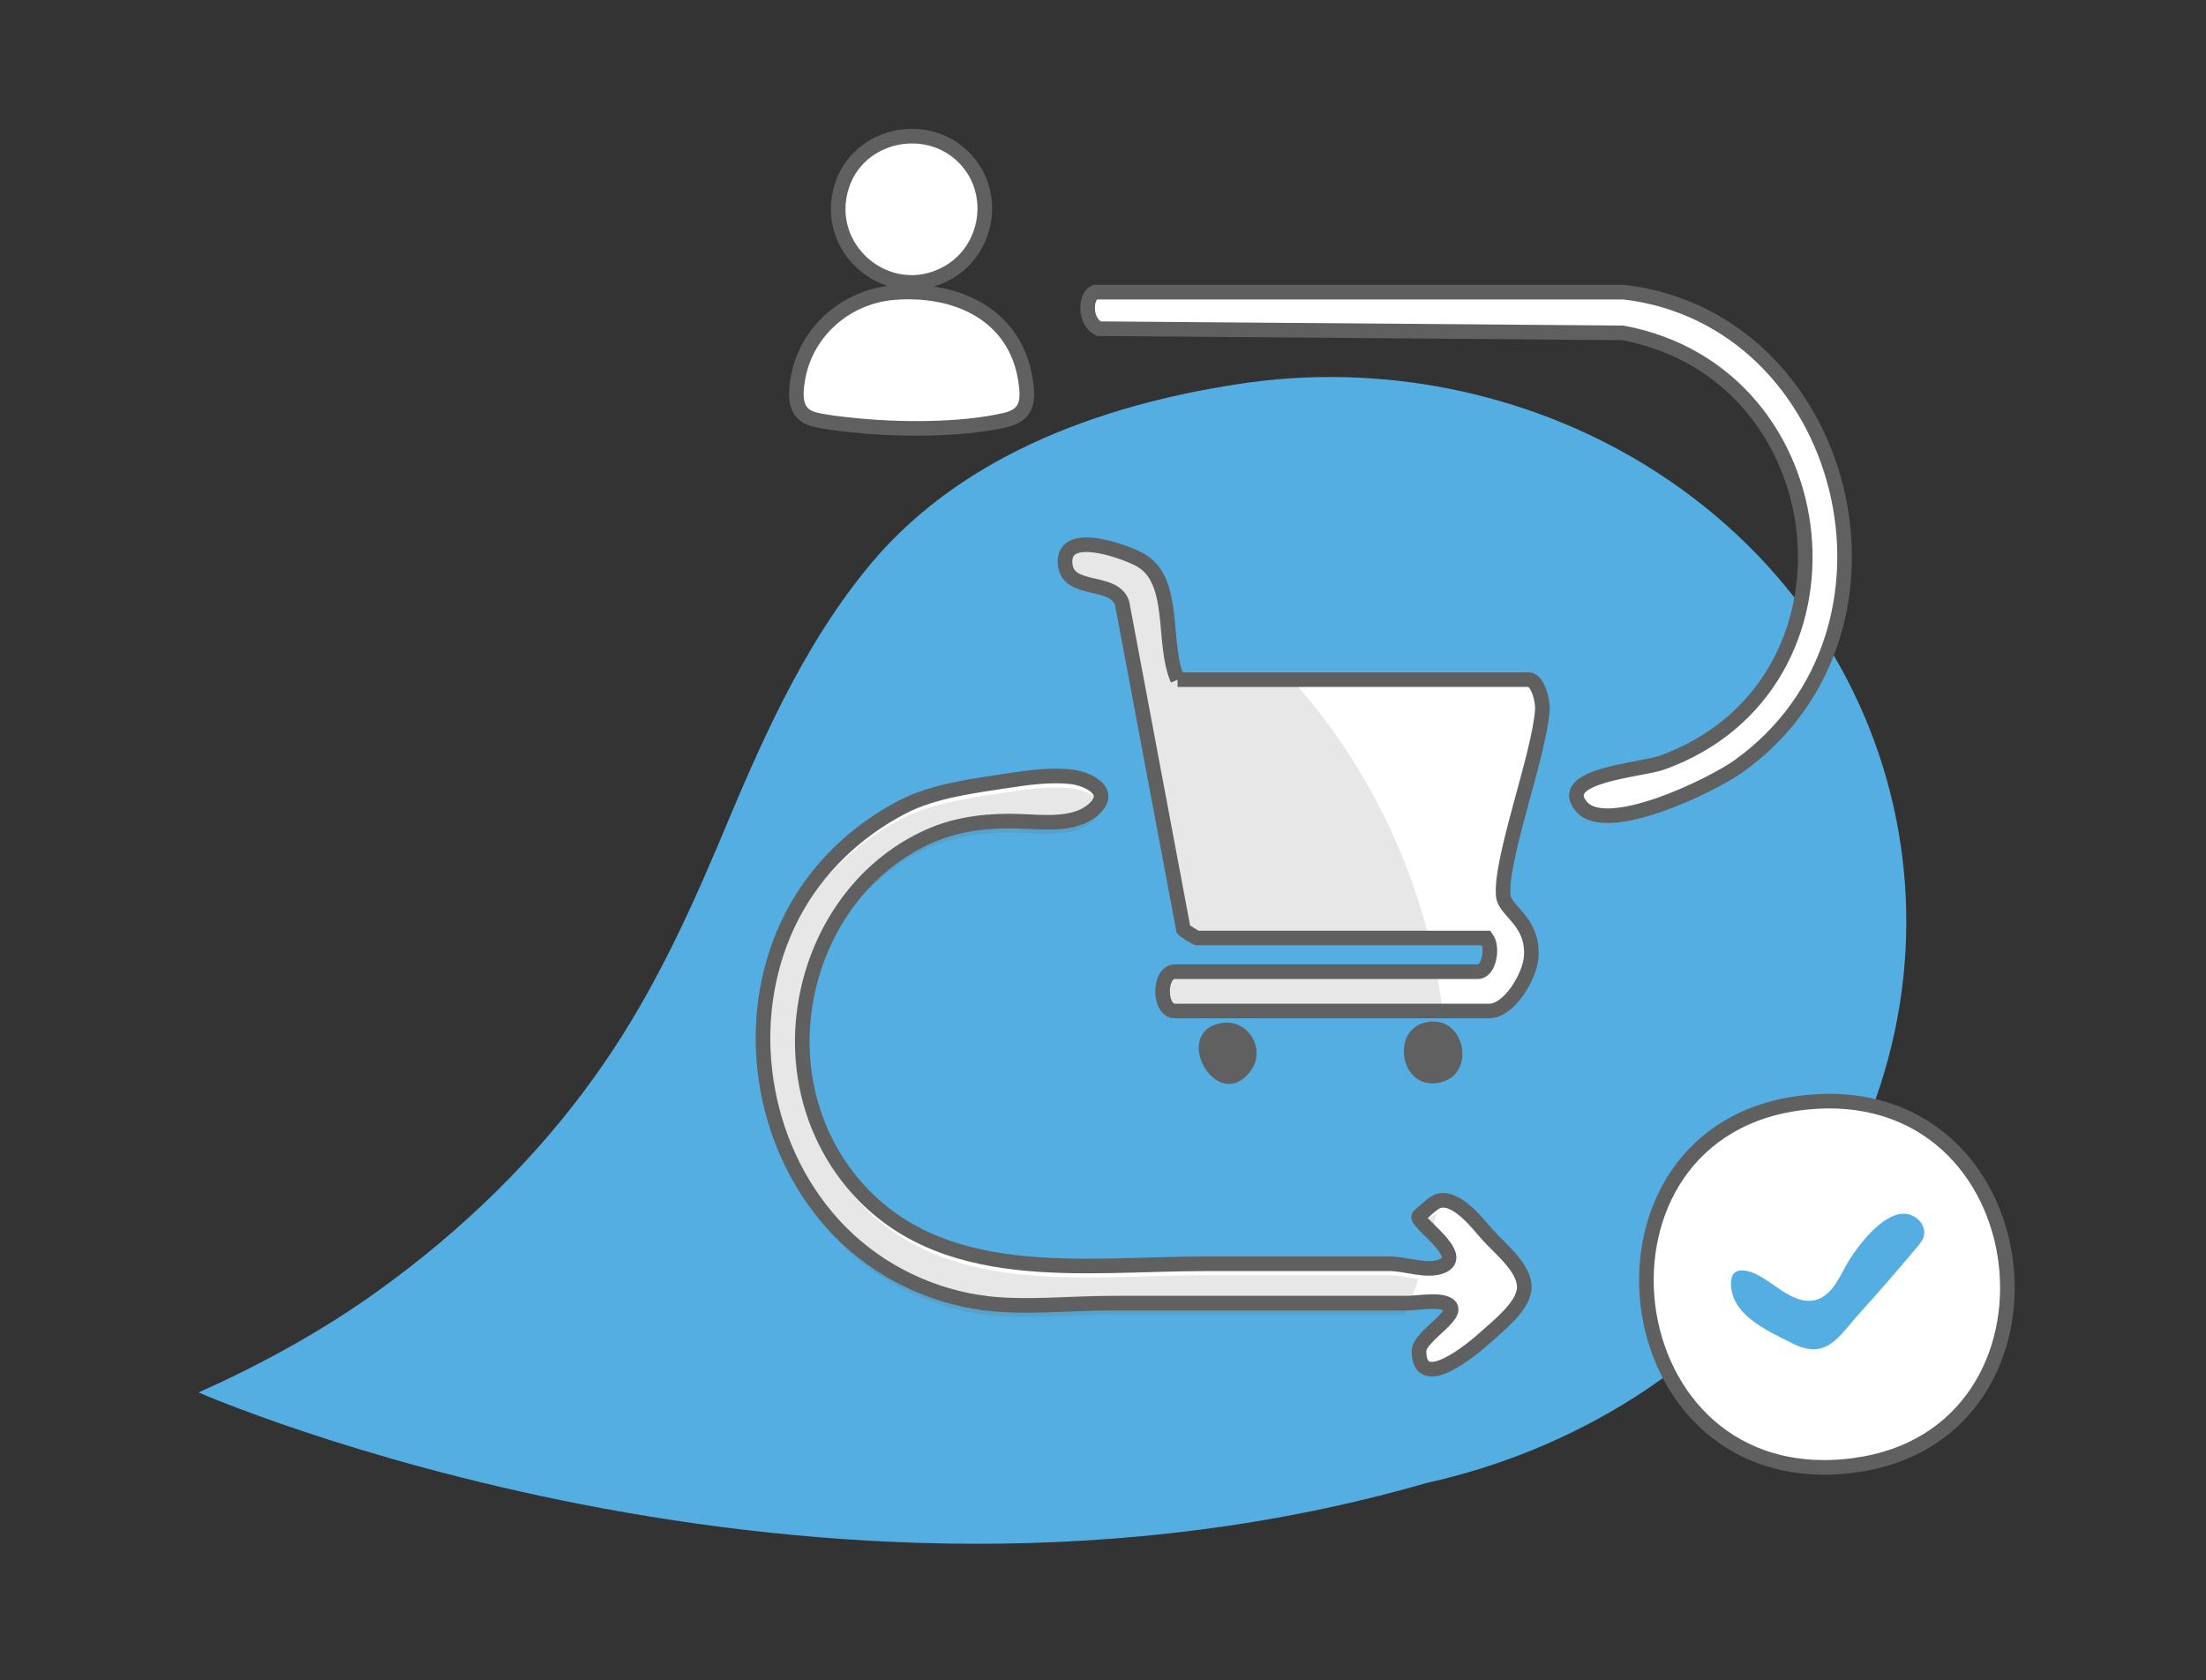
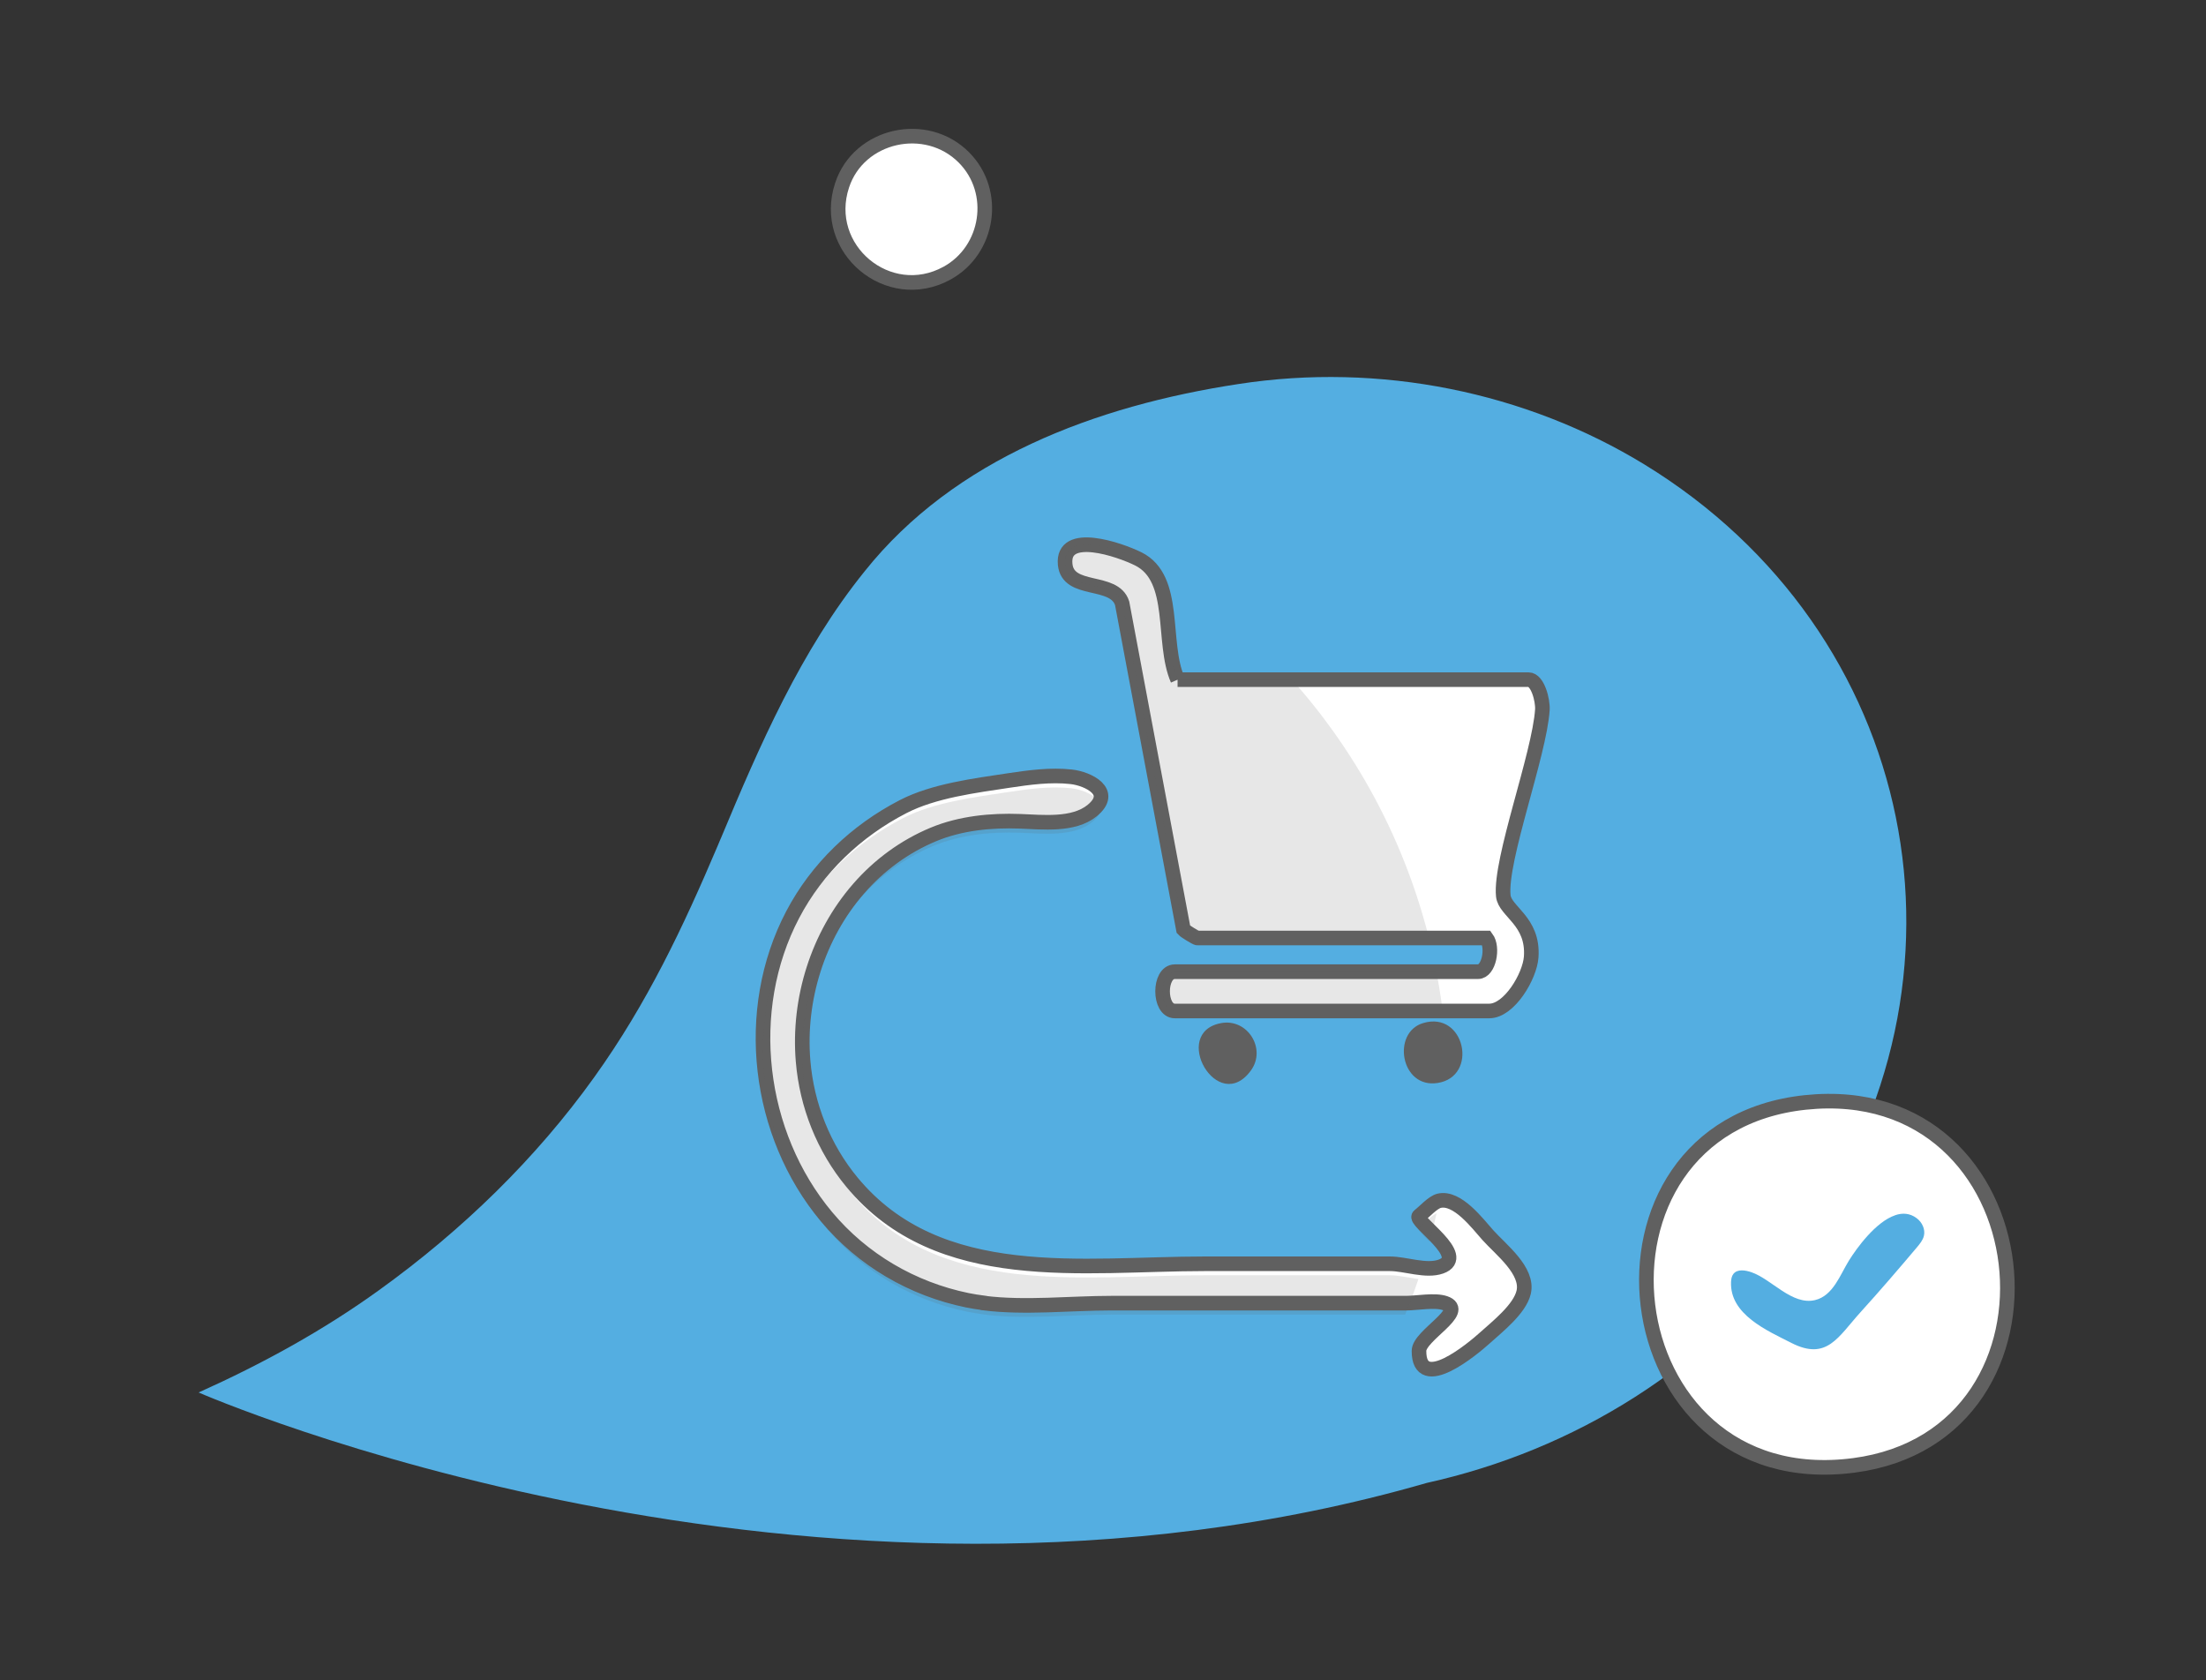
<svg xmlns="http://www.w3.org/2000/svg" id="Capa_1" viewBox="0 0 302 230">
  <rect x="0" y="0" width="302" height="230" fill="#333333" stroke="none" />
  <defs>
    <style>.cls-1{fill:#fff;stroke:#606060;stroke-miterlimit:10;stroke-width:2px;}.cls-2{fill:#54aee1;}.cls-3{opacity:.15;}.cls-3,.cls-4{fill:#606060;}.cls-5{fill:none;}.cls-6{clip-path:url(#clippath-1);}.cls-7{clip-path:url(#clippath-2);}.cls-8{clip-path:url(#clippath);}</style>
    <clipPath id="clippath">
      <path class="cls-5" d="M83.89-176.73v99.5s78.03.28,96.12,14.17l-.48-108.17-95.64-5.51Z" />
    </clipPath>
    <clipPath id="clippath-1">
      <path class="cls-5" d="M134.68,179.95c-.77-.1-1.53-.22-2.27-.37-7.53-1.55-14.32-5.52-19.26-11.43-9.46-11.31-11.51-28.26-4.63-41.36,3.35-6.39,8.71-11.48,15.1-14.78,4.21-2.18,9.84-2.88,14.45-3.58,2.8-.42,5.75-.83,8.59-.51,2.29.26,6.02,2.05,2.85,4.63-2.56,2.08-6.81,1.57-9.86,1.46-3.97-.15-8.17.26-11.87,1.8-3.94,1.64-7.44,4.21-10.24,7.43-5.58,6.41-8.3,15.14-7.6,23.58.5,6.07,2.81,11.91,6.7,16.61,11.9,14.37,31.64,11.16,48.25,11.16h16.78c2.87,0,5.74,0,8.61,0,2.12,0,4.93,1.11,6.98.38,3.94-1.41-3.88-6.27-2.99-6.94.73-.55,1.86-1.84,2.73-2.06,2.5-.61,5.29,3.13,6.68,4.69,1.78,1.99,5.59,4.88,4.91,7.83-.54,2.31-3.61,4.71-5.29,6.23s-9.07,7.7-9.04,1.79c0-2.12,6.72-5.45,3.56-6.53-1.41-.48-3.84,0-5.32,0h-19.26c-7.03,0-14.06,0-21.09,0-5.59,0-11.8.7-17.45-.01Z" />
    </clipPath>
    <clipPath id="clippath-2">
      <path class="cls-5" d="M161.21,93.05h48.05c1.25,0,1.97,2.83,1.89,4.12-.4,6.13-5.85,20.58-5.35,25.48.22,2.16,4.17,3.43,3.82,8.37-.19,2.65-3,7.39-5.74,7.39h-43.05c-2.23,0-2.23-5.38,0-5.38h41.52c1.48,0,2.12-3.3,1.15-4.61h-39.59c-.15,0-1.67-.91-1.9-1.17l-8.39-44.66c-1.09-3.41-7.42-1.37-7.8-5.33-.46-4.75,7.48-2.01,10.02-.74,5.37,2.68,3.13,11.38,5.38,16.53Z" />
    </clipPath>
  </defs>
  <g class="cls-8">
    <circle class="cls-3" cx="79.03" cy="-82.22" r="90.51" />
  </g>
  <path class="cls-2" d="M195.33,203.02c-84.32,24.34-168.14-12.38-168.14-12.38,8.72-3.92,17.04-8.48,24.7-14.01,11.43-8.23,21.49-18.02,29.48-29.18,7.22-10.07,12.16-20.53,16.88-31.65.17-.39.33-.82.5-1.18,5.22-12.5,10.88-25.59,19.65-36.44,12.27-15.37,31.59-22.62,51.12-25.6,19.38-3,39.36,1.08,55.62,11.02,37.41,22.91,47.13,70.41,21.54,106.11-12.6,17.5-31.2,28.85-51.35,33.31Z" />
  <path class="cls-1" d="M161.21,93.05h48.05c1.25,0,1.97,2.83,1.89,4.12-.4,6.13-5.85,20.58-5.35,25.48.22,2.16,4.17,3.43,3.82,8.37-.19,2.65-3,7.39-5.74,7.39h-43.05c-2.23,0-2.23-5.38,0-5.38h41.52c1.48,0,2.12-3.3,1.15-4.61h-39.59c-.15,0-1.67-.91-1.9-1.17l-8.39-44.66c-1.09-3.41-7.42-1.37-7.8-5.33-.46-4.75,7.48-2.01,10.02-.74,5.37,2.68,3.13,11.38,5.38,16.53Z" />
  <path class="cls-1" d="M247.15,150.93c32.92-3.47,38.09,45.57,6.64,49.69-33.67,4.41-39.29-46.24-6.64-49.69Z" />
  <path class="cls-1" d="M134.68,178.38c-.77-.1-1.53-.22-2.27-.37-7.53-1.55-14.32-5.52-19.26-11.43-9.46-11.31-11.51-28.26-4.63-41.36,3.35-6.39,8.71-11.48,15.1-14.78,4.21-2.18,9.84-2.88,14.45-3.58,2.8-.42,5.75-.83,8.59-.51,2.29.26,6.02,2.05,2.85,4.63-2.56,2.08-6.81,1.57-9.86,1.46-3.97-.15-8.17.26-11.87,1.8-3.94,1.64-7.44,4.21-10.24,7.43-5.58,6.41-8.3,15.14-7.6,23.58.5,6.07,2.81,11.91,6.7,16.61,11.9,14.37,31.64,11.16,48.25,11.16h16.78c2.87,0,5.74,0,8.61,0,2.12,0,4.93,1.11,6.98.38,3.94-1.41-3.88-6.27-2.99-6.94.73-.55,1.86-1.84,2.73-2.06,2.5-.61,5.29,3.13,6.68,4.69,1.78,1.99,5.59,4.88,4.91,7.83-.54,2.31-3.61,4.71-5.29,6.23s-9.07,7.7-9.04,1.79c0-2.12,6.72-5.45,3.56-6.53-1.41-.48-3.84,0-5.32,0h-19.26c-7.03,0-14.06,0-21.09,0-5.59,0-11.8.7-17.45-.01Z" />
  <g class="cls-6">
    <circle class="cls-3" cx="114.74" cy="148.4" r="83.81" />
  </g>
-   <path class="cls-1" d="M222.33,40c30.69,3.62,41.55,46.37,15.69,64.9-3.69,2.64-18.08,9.62-21.53,5.52-3.62-4.31,8.16-4.97,11.04-6.01,29-10.45,24.69-53.25-5.39-58.84l-71.7-.57c-2.28-1.11-1.71-5-.38-5h72.27Z" />
  <path class="cls-4" d="M194.81,140.07c5.75-1.75,7.65,7.34,1.98,8.2-5.05.77-6.29-6.9-1.98-8.2Z" />
  <path class="cls-4" d="M167.17,140.07c3.61-.67,6.23,3.51,4.09,6.47-4.53,6.26-11.09-5.17-4.09-6.47Z" />
  <path class="cls-2" d="M259.45,166.37c1-.34,2.01-.29,2.93.4.75.55,1.22,1.53,1,2.43-.14.59-.55,1.08-.94,1.55-2.53,3-5.09,5.98-7.73,8.89-3.08,3.4-4.6,6.69-9.46,4.22-3.32-1.69-8.47-3.9-8.27-8.36.02-.38.08-.79.32-1.09.55-.7,1.64-.52,2.48-.23,2.77.96,5.55,4.56,8.7,3.81,2.47-.59,3.43-3.46,4.62-5.38,1.07-1.73,3.69-5.34,6.34-6.23Z" />
-   <path class="cls-1" d="M122.35,40.06c8.46-.69,16.65,2.89,18.05,12.02.44,2.87.24,4.76-2.9,5.46-6.17,1.38-14.5,1.32-20.79.66-1.49-.16-4.02-.42-5.4-.82-2.55-.75-2.45-3.13-2.12-5.29,1.01-6.6,6.58-11.49,13.16-12.03Z" />
  <path class="cls-1" d="M131.97,21.57c4.65,4.69,3.41,12.68-2.33,15.83-8.02,4.39-17.23-3.33-14.36-12.03,2.29-6.98,11.53-9.01,16.69-3.8Z" />
  <g class="cls-7">
    <circle class="cls-3" cx="114.34" cy="148.86" r="83.81" />
  </g>
</svg>